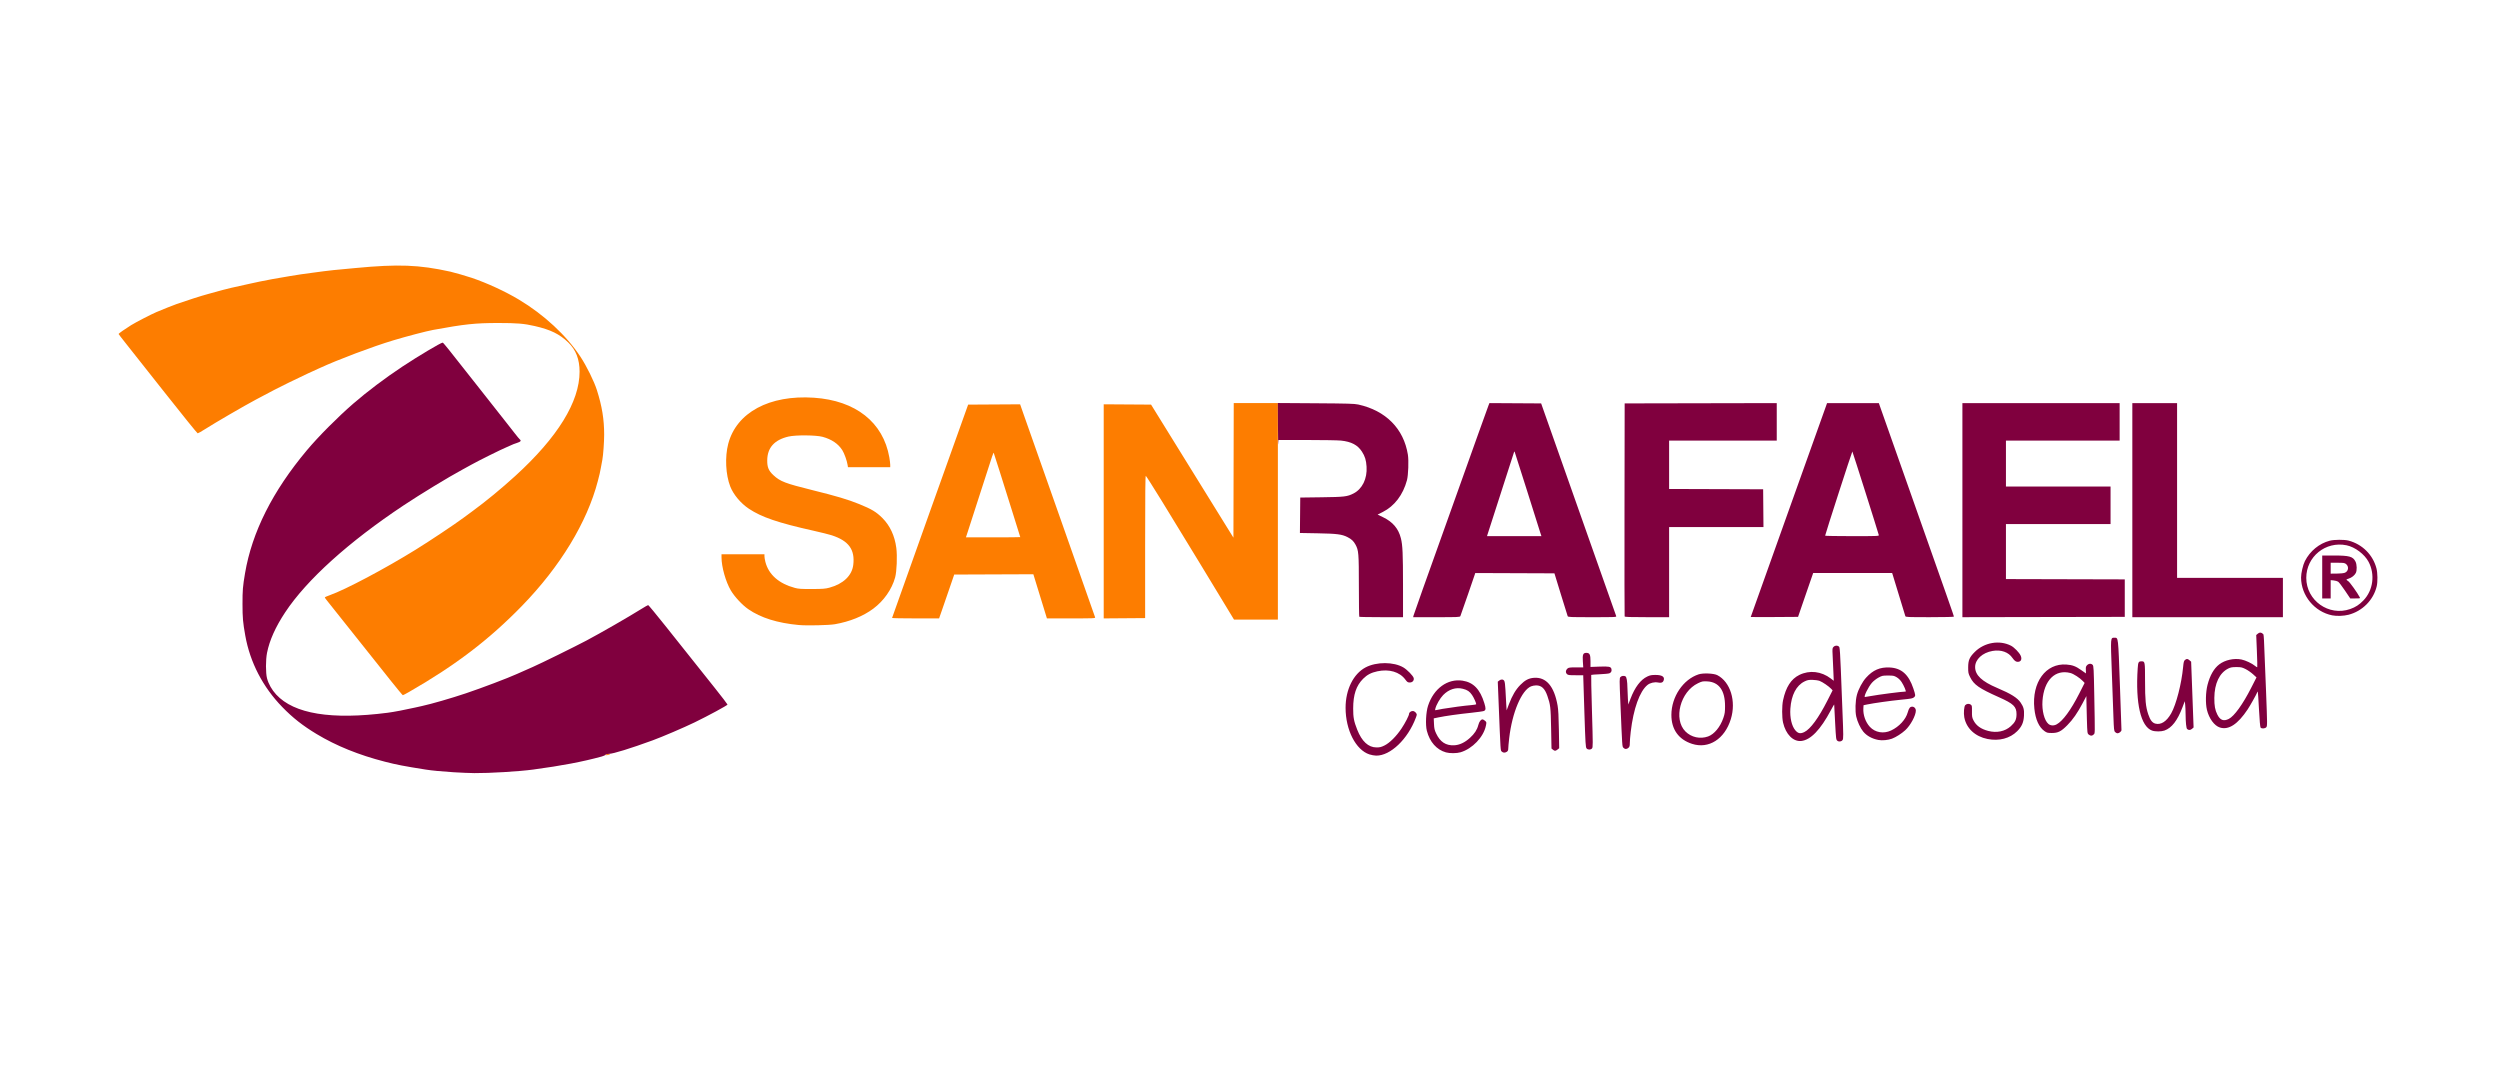
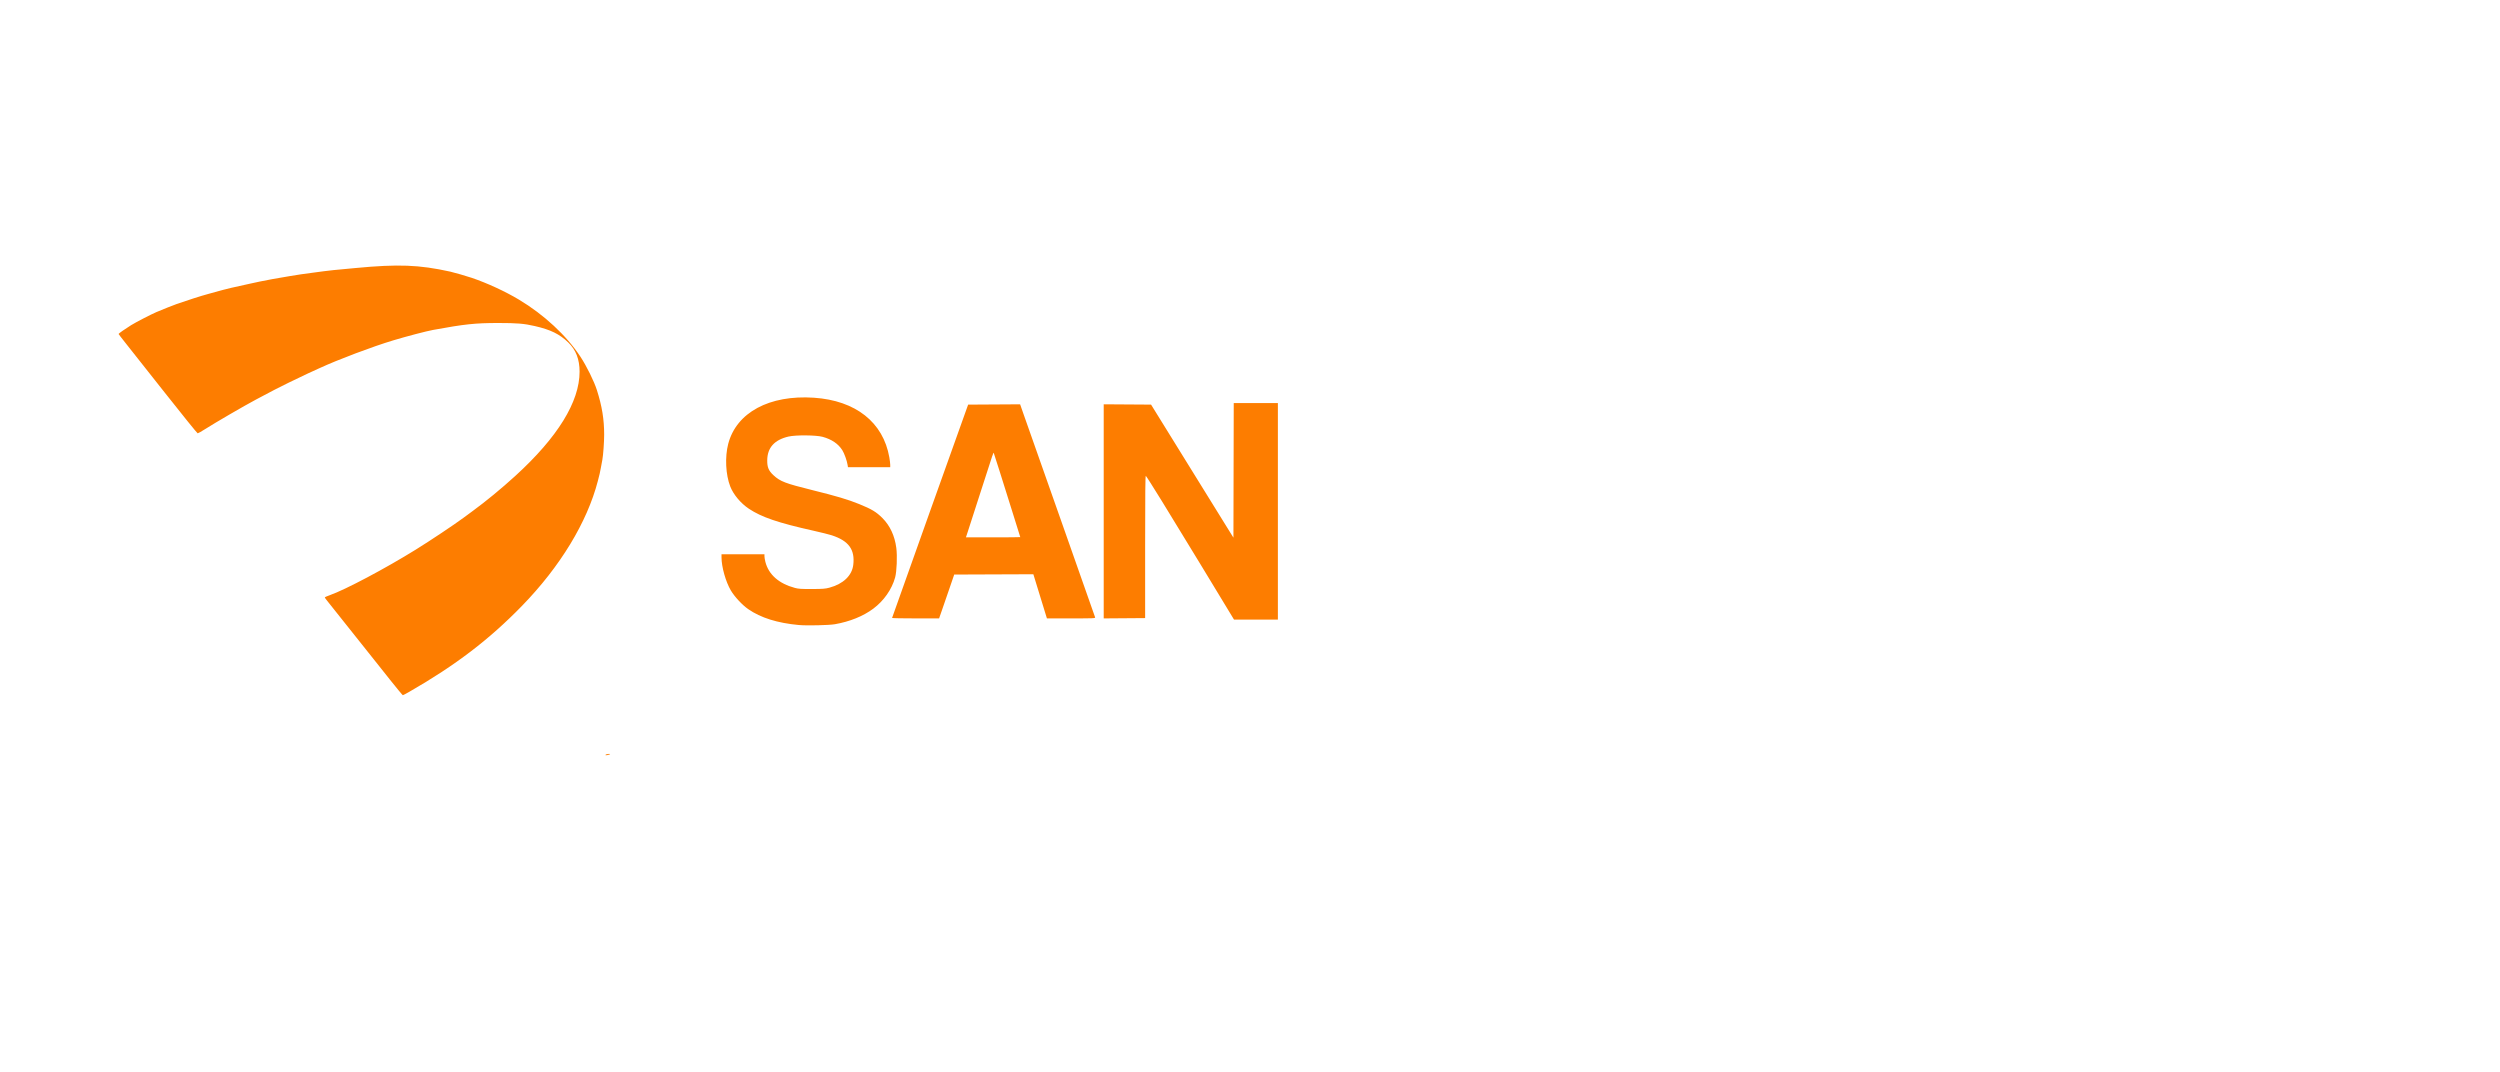
<svg xmlns="http://www.w3.org/2000/svg" width="1322.9" height="567.04" version="1.1" viewBox="0 0 1322.9 567.04">
  <g transform="translate(-1.253 -8.769)">
    <path d="m321.69 408.21c0.067-0.204 0.685-0.417 1.374-0.474 1.493-0.124 1.299 0.214-0.333 0.582-0.834 0.188-1.128 0.158-1.041-0.108zm-114.36-40.13c-3.75-4.708-8.706-10.936-11.013-13.84-16.913-21.293-20.866-26.259-21.955-27.577-0.68-0.824-1.236-1.616-1.236-1.76 4.6e-4 -0.144 1.188-0.679 2.64-1.189 8.176-2.87 29.281-14.054 45.519-24.123 7.722-4.788 20.348-13.211 25.28-16.865 1.232-0.913 3.392-2.505 4.8-3.537 7.228-5.301 15.147-11.823 22.56-18.578 22.428-20.438 34.031-39.253 34.024-55.17-3e-3 -6.544-1.952-11.563-6.006-15.466-4.628-4.455-9.29-6.739-17.724-8.681-5.629-1.296-9.405-1.613-19.254-1.613-12.188 0-17.879 0.605-34.56 3.674-3.517 0.647-13.866 3.357-20.96 5.487-11.046 3.318-29.284 10.194-39.259 14.802-1.324 0.612-3.976 1.824-5.894 2.693-1.918 0.87-6.511 3.069-10.207 4.887-5.979 2.941-8.883 4.44-17.333 8.95-6.549 3.495-21.48 12.174-27.053 15.724-1.885 1.2-3.612 2.177-3.84 2.171-0.227-0.007-8.046-9.678-17.374-21.491s-18.652-23.602-20.72-26.197-3.76-4.797-3.76-4.893c0-0.252 3.573-2.759 6.639-4.658 2.512-1.556 10.633-5.755 13.361-6.91 3.594-1.52 8.568-3.505 10.56-4.213 5.171-1.839 13.591-4.532 16.64-5.322 0.352-0.091 2.152-0.594 4-1.116 5.304-1.5 10.949-2.853 18.24-4.373 2.2-0.459 4.576-0.973 5.28-1.144 1.827-0.443 10.786-2.071 15.68-2.85 2.288-0.364 5.024-0.802 6.08-0.973s3.72-0.534 5.92-0.807 4.936-0.64 6.08-0.815 3.52-0.453 5.28-0.617c1.76-0.164 6.944-0.653 11.52-1.088 22.761-2.161 33.649-1.75 50.24 1.897 1.999 0.439 8.749 2.39 11.412 3.297 8.188 2.791 17.66 7.165 24.908 11.502 13.298 7.958 25.205 19.02 32.606 30.293 3.241 4.937 7.205 12.986 8.671 17.609 2.721 8.58 3.834 15.407 3.841 23.554 3e-3 3.838-0.498 10.846-0.947 13.246-0.165 0.88-0.527 2.824-0.805 4.32-0.508 2.731-0.616 3.202-1.615 7.04-5.678 21.81-19.926 45.245-40.133 66.016-17.36 17.844-35.154 31.412-59.627 45.466-1.722 0.989-3.256 1.798-3.408 1.798-0.152 0-3.345-3.852-7.096-8.56zm216.68-28.568c-11.411-1.064-20.133-3.796-26.805-8.396-3.168-2.184-7.24-6.561-9.231-9.923-2.687-4.537-4.919-12.44-4.923-17.433l-1e-3 -1.68h22.72v1.053c0 0.579 0.22 1.911 0.49 2.96 1.732 6.745 7.148 11.511 15.67 13.789 1.871 0.5 3.349 0.594 8.96 0.573 5.831-0.023 7.059-0.117 9.28-0.718 7.303-1.973 11.912-6.381 12.594-12.046 0.971-8.069-2.382-12.706-11.314-15.642-1.408-0.463-5.8-1.564-9.76-2.448-18.662-4.164-27.41-7.14-34.141-11.615-4.329-2.878-8.187-7.478-9.867-11.767-2.442-6.23-2.895-15.644-1.087-22.563 4.34-16.609 21.776-26.005 45.335-24.43 22.111 1.478 36.686 13.001 39.923 31.561 0.262 1.505 0.477 3.294 0.477 3.975v1.238h-22.371l-0.189-1.2c-0.364-2.312-1.761-6.191-2.825-7.848-2.189-3.406-5.595-5.705-10.409-7.027-3.428-0.941-14.278-1.027-18.047-0.143-7.465 1.751-11.17 5.882-11.244 12.538-0.041 3.709 0.719 5.536 3.299 7.923 3.561 3.295 6.257 4.33 20.507 7.864 12.956 3.214 18.781 4.946 24.748 7.359 6.646 2.688 9.143 4.184 12.372 7.413 4.035 4.035 6.529 9.379 7.377 15.808 0.568 4.306 0.237 12.517-0.631 15.667-1.735 6.295-5.987 12.364-11.573 16.52-5.341 3.974-12.374 6.821-20.28 8.21-3.144 0.553-14.882 0.815-19.052 0.426zm212.33-32.392c-16.371-27-27.841-45.563-28.763-46.549-0.271-0.29-0.363 9.197-0.363 37.44v37.829l-21.92 0.168v-113.3l25.061 0.167 18.514 29.92c10.182 16.456 19.988 32.296 21.79 35.2l3.276 5.28 0.163-71.2h23.357v114.56h-23.215zm-163.04 28.64c3e-3 -0.132 9.061-25.584 20.129-56.56l20.124-56.32 27.503-0.167 1.762 5.043c0.969 2.774 9.865 28.011 19.769 56.083s18.074 51.292 18.155 51.6c0.139 0.526-0.62 0.56-12.677 0.56h-12.825l-0.813-2.64c-0.447-1.452-2.063-6.709-3.59-11.682l-2.777-9.042-41.878 0.165-2.522 7.36c-1.387 4.048-3.187 9.268-3.999 11.6l-1.477 4.24h-12.444c-6.844 0-12.442-0.108-12.439-0.24zm67.835-42.773c0-0.073-1.786-5.797-3.968-12.72-2.182-6.923-5.296-16.835-6.92-22.027s-3.03-9.573-3.125-9.735c-0.232-0.395 0.06-1.255-6.822 20.135-3.341 10.384-6.49 20.14-6.997 21.68l-0.923 2.8h14.377c7.907 0 14.377-0.06 14.377-0.133z" fill="#fd7d00" />
-     <path d="m241.6 417.43c-6.749-0.432-11.754-0.907-15.04-1.427-11.61-1.839-15.35-2.56-21.6-4.165-13.841-3.554-25.807-8.399-36.16-14.642-7.354-4.435-12.631-8.584-18.177-14.291-10.291-10.59-17.053-23.644-19.576-37.788-1.253-7.028-1.463-9.412-1.47-16.734-7e-3 -7.332 0.148-9.216 1.332-16.226 3.679-21.783 14.574-43.459 32.732-65.12 6.115-7.296 16.253-17.486 24.603-24.731 7.246-6.287 16.978-13.62 25.995-19.587 8.3-5.492 20.312-12.642 21.239-12.642 0.373 0 1.909 1.909 18.285 22.72 7.271 9.24 14.248 18.096 15.505 19.68s3.244 4.118 4.416 5.631c1.172 1.513 2.353 2.935 2.623 3.159 0.912 0.757 0.502 1.234-1.669 1.946-1.188 0.39-2.304 0.812-2.48 0.938s-1.472 0.7-2.88 1.275c-2.727 1.114-14.974 7.196-18.617 9.245-1.201 0.675-3.335 1.849-4.743 2.609-7.39 3.987-22.073 12.917-31.04 18.878-29.124 19.361-51.322 39.406-62.723 56.639-5.125 7.747-8.288 14.809-9.602 21.44-0.736 3.717-0.739 10.639-6e-3 13.44 0.793 3.026 2.532 6.108 4.877 8.641 9.478 10.237 29.2 13.452 58.973 9.614 3.232-0.417 9.323-1.572 14.56-2.762 1.232-0.28 2.816-0.635 3.52-0.788 5.183-1.13 15.41-4.086 23.36-6.753 8.226-2.759 22.114-8.021 26.88-10.185 1.027-0.466 4.179-1.861 8.48-3.751 4.375-1.923 22.202-10.696 28.32-13.936 7.485-3.965 22.441-12.568 29.159-16.772 1.781-1.115 3.388-2.027 3.57-2.027 0.182 0 4.26 4.932 9.062 10.96 13.918 17.472 18.989 23.84 26.181 32.88 3.711 4.664 6.744 8.624 6.742 8.8-6e-3 0.405-10.302 5.979-17.411 9.426-5.699 2.763-17.119 7.654-22.262 9.534-11.559 4.227-20.927 7.12-23.052 7.12-1.027 0-1.645 0.158-1.816 0.464-0.143 0.255-1.05 0.681-2.016 0.945-10.17 2.786-21.012 4.85-36.316 6.913-7.356 0.992-23.219 1.95-31.025 1.873-2.472-0.024-7.303-0.224-10.735-0.443zm484.32-9.452c-7.227-2.345-12.634-12.893-12.639-24.659-4e-3 -9.622 4.097-17.932 10.546-21.369 5.748-3.064 14.979-3.039 20.12 0.053 1.986 1.194 5.077 4.382 5.366 5.532 0.324 1.292-0.615 2.382-2.052 2.382-1.073 0-1.335-0.175-2.4-1.602-2.997-4.015-8.526-5.638-14.728-4.324-3.267 0.692-5.446 1.827-7.553 3.935-3.684 3.684-5.263 8.393-5.282 15.751-0.012 4.705 0.379 6.76 2.131 11.199 2.454 6.217 5.898 9.39 10.206 9.405 1.749 6e-3 2.482-0.173 4.229-1.033 2.747-1.352 6.269-4.862 9.008-8.976 2.004-3.01 4.008-6.92 4.008-7.819 0-0.749 1.169-1.551 2.1-1.441 0.489 0.058 1.154 0.477 1.504 0.949 0.625 0.841 0.625 0.853-0.041 2.633-4.231 11.308-13.439 20.106-20.957 20.024-0.905-0.01-2.51-0.298-3.566-0.641zm40.48-1.079c-4.931-1.372-8.604-5.521-10.118-11.431-0.799-3.117-0.48-9.825 0.628-13.231 2.972-9.132 10.344-14.494 18.268-13.286 5.725 0.872 9.271 4.535 11.515 11.889 0.872 2.86 0.842 3.595-0.168 4.136-0.33 0.176-3.301 0.603-6.602 0.948-6.907 0.722-13.85 1.697-17.479 2.455l-2.516 0.526 0.128 2.906c0.106 2.423 0.294 3.261 1.128 5.043 2.114 4.515 5.137 6.506 9.548 6.288 2.854-0.141 5.606-1.432 8.358-3.923 2.419-2.189 3.77-4.255 4.411-6.746 0.478-1.855 1.363-3.037 2.276-3.037 0.235 0 0.811 0.331 1.281 0.735 0.843 0.725 0.849 0.759 0.465 2.64-1.216 5.958-7.189 12.204-13.422 14.035-2.034 0.598-5.655 0.622-7.702 0.053zm-1.76-23.035c4.49-0.75 11.878-1.719 14.96-1.962 1.54-0.122 2.8-0.346 2.8-0.5 0-0.698-1.276-3.524-2.191-4.854-1.323-1.924-2.433-2.677-4.852-3.297-3.683-0.944-7.417 0.24-10.438 3.309-1.661 1.687-3.68 5.204-4.153 7.232-0.185 0.793-0.133 0.891 0.39 0.734 0.332-0.1 1.9-0.398 3.484-0.662zm31.383 22.67c-0.821-0.821-0.653 1.711-1.831-27.628l-0.378-9.41 0.728-0.59c0.993-0.804 2.143-0.749 2.692 0.13 0.292 0.468 0.52 2.175 0.65 4.88 0.11 2.288 0.292 5.64 0.405 7.45l0.206 3.29 1.24-3.287c1.717-4.551 3.58-7.701 6.024-10.185 2.454-2.495 4.422-3.526 7.141-3.742 6.529-0.518 10.778 4.445 12.57 14.684 0.374 2.139 0.568 5.776 0.682 12.778l0.159 9.789-0.879 0.692c-1.079 0.849-1.471 0.862-2.437 0.08l-0.755-0.611-0.202-10.669c-0.214-11.271-0.359-12.525-1.985-17.202-1.366-3.928-3.098-5.54-5.95-5.54-0.807 0-2.009 0.227-2.673 0.504-5.055 2.112-10.008 13.846-11.571 27.41-0.274 2.376-0.498 4.852-0.498 5.502-2.8e-4 0.858-0.195 1.318-0.712 1.68-0.91 0.637-1.986 0.636-2.626-4e-3zm44.789-1.724c-0.513-0.567-0.623-2.36-1.158-18.8-0.325-9.995-0.596-18.57-0.603-19.054l-0.012-0.88h-4c-3.629 0-4.062-0.062-4.668-0.668-0.797-0.797-0.625-2.068 0.397-2.932 0.549-0.465 1.308-0.56 4.468-0.56h3.806l-0.21-3.201c-0.237-3.617 0.12-4.479 1.856-4.479 1.739 0 2.19 0.901 2.19 4.367v3.087l4.694-0.176c5.057-0.189 6.075 7e-3 6.383 1.234 0.275 1.097-0.123 1.944-1.087 2.308-0.478 0.181-2.798 0.408-5.154 0.506-2.357 0.098-4.361 0.254-4.455 0.347-0.093 0.093 0.084 8.747 0.395 19.23 0.537 18.145 0.537 19.09 5e-3 19.679-0.72 0.796-2.124 0.792-2.848-8e-3zm19.491-0.353c-0.664-0.733-0.605 0.125-1.605-23.747-0.524-12.524-0.523-13.071 0.028-13.68 0.595-0.657 1.912-0.829 2.67-0.348 0.607 0.384 0.968 2.54 1.024 6.114 0.026 1.672 0.141 4.331 0.254 5.91l0.206 2.87 1.178-3.096c2.304-6.056 5.343-10.069 8.883-11.729 1.461-0.685 2.241-0.834 4.36-0.83 3.537 6e-3 4.987 1.007 4.27 2.947-0.402 1.087-1.339 1.424-2.957 1.061-1.758-0.394-4.189 0.169-5.574 1.291-4.152 3.363-7.445 12.568-8.878 24.82-0.265 2.263-0.481 4.937-0.481 5.943 0 1.47-0.138 1.958-0.7 2.482-0.895 0.834-1.919 0.831-2.677-6e-3zm36.313-2.072c-7.124-2.295-10.958-7.674-10.935-15.341 0.029-9.591 6.225-18.785 14.456-21.454 2.358-0.765 7.984-0.516 9.828 0.434 6.958 3.586 10.098 13.798 7.163 23.301-3.254 10.536-11.684 15.904-20.512 13.061zm8.476-3.91c3.255-1.157 6.463-5.038 8.083-9.777 0.775-2.269 0.896-3.116 0.9-6.301 0.01-8.309-3.244-12.776-9.519-13.071-2.292-0.108-2.662-0.032-4.8 0.985-9.358 4.451-13.145 19.017-6.637 25.526 3.107 3.107 7.766 4.134 11.973 2.639zm68.405 2.261c-0.669-0.553-0.723-0.997-1.179-9.7-0.263-5.016-0.48-9.264-0.483-9.44-3e-3 -0.176-0.808 1.192-1.789 3.04-5.467 10.301-10.687 15.716-15.645 16.228-4.267 0.44-8.185-3.508-9.62-9.694-0.638-2.753-0.646-8.848-0.015-11.83 1.473-6.964 4.237-11.268 8.618-13.421 5.401-2.654 11.653-1.943 16.652 1.895l1.558 1.196-0.202-4.907c-0.111-2.699-0.287-6.583-0.391-8.633-0.178-3.525-0.151-3.764 0.504-4.419 0.909-0.909 2.573-0.792 3.072 0.217 0.208 0.42 0.514 5.076 0.746 11.36 0.216 5.857 0.601 15.688 0.854 21.848 0.564 13.728 0.57 15.256 0.062 15.921-0.642 0.84-1.941 1.001-2.742 0.338zm-17.457-4.599c3.192-1.545 7.529-7.452 12.145-16.541l2.804-5.521-0.775-0.834c-1.222-1.315-4.563-3.596-6.096-4.162-0.769-0.284-2.478-0.534-3.799-0.556-2.021-0.034-2.685 0.099-4.205 0.843-4.342 2.125-6.988 7.214-7.477 14.381-0.323 4.727 0.687 9.162 2.605 11.441 1.457 1.732 2.681 1.974 4.799 0.949zm39.159 4.186c-3.337-0.634-6.142-2.181-7.988-4.405-1.516-1.827-3.106-5.24-3.715-7.977-0.646-2.902-0.479-8.342 0.351-11.464 0.811-3.051 2.883-6.926 4.886-9.14 3.626-4.007 7.346-5.611 12.439-5.363 6.26 0.304 10.078 3.702 12.563 11.176 1.14 3.429 1.18 3.855 0.423 4.52-0.809 0.71-1.28 0.801-7.12 1.375-5.406 0.531-14.33 1.786-17.76 2.497l-1.92 0.398-0.098 1.693c-0.198 3.443 1.15 7.263 3.442 9.75 2.791 3.028 7.249 3.798 11.216 1.937 4.266-2.002 7.765-5.796 8.818-9.563 0.641-2.293 1.226-3.04 2.382-3.04 1.073 0 1.92 0.898 1.92 2.035 0 2.61-2.812 7.841-5.595 10.406-1.935 1.783-4.965 3.713-7.062 4.498-2.024 0.757-5.172 1.05-7.183 0.668zm-4.275-23.19c4.416-0.814 16.822-2.417 18.705-2.417 0.436 0-0.902-3.171-2.118-5.021-0.682-1.036-1.667-1.999-2.622-2.56-1.386-0.815-1.814-0.899-4.569-0.899-2.856 0-3.163 0.066-5.067 1.099-1.147 0.622-2.647 1.803-3.455 2.72-1.889 2.144-4.534 7.541-3.695 7.541 0.168 0 1.438-0.209 2.822-0.463zm62.063 22.684c-6.586-1.308-11.244-5.652-12.319-11.489-0.414-2.247-0.128-5.786 0.521-6.434 0.752-0.752 1.944-0.894 2.798-0.335 0.745 0.488 0.78 0.659 0.748 3.635-0.03 2.766 0.061 3.309 0.795 4.752 1.419 2.788 3.916 4.582 7.794 5.598 4.506 1.181 8.89 0.269 11.956-2.489 2.301-2.069 3.018-3.569 3.03-6.339 0.017-4.02-1.56-5.552-9.232-8.969-10.587-4.715-13.327-6.621-15.312-10.654-0.961-1.952-1.045-2.372-1.041-5.171 0.01-3.787 0.685-5.372 3.499-8.174 5.059-5.037 13.044-6.42 19.133-3.313 1.719 0.877 4.402 3.624 5.142 5.266 0.708 1.569 0.346 2.89-0.875 3.196-1.297 0.325-2.307-0.242-3.439-1.933-2.088-3.117-6.029-4.523-10.519-3.753-5.414 0.928-9.278 4.502-9.26 8.565 0.019 4.255 3.532 7.572 11.673 11.021 7.304 3.094 10.716 5.233 12.436 7.795 1.56 2.323 1.9 3.666 1.744 6.881-0.172 3.537-1.151 5.775-3.596 8.219-3.822 3.822-9.575 5.335-15.678 4.123zm53.53-2.351c-0.74-0.599-0.758-0.749-0.967-7.92-0.117-4.02-0.228-8.461-0.246-9.869l-0.034-2.56-1.942 3.68c-2.775 5.259-5.192 8.741-8.128 11.707-3.293 3.328-4.894 4.133-8.212 4.133-2.212 0-2.588-0.095-3.84-0.97-2.952-2.064-4.805-6.167-5.399-11.948-1.424-13.873 6.032-24.112 16.971-23.304 3.206 0.237 5.001 0.915 7.875 2.978 1.322 0.948 2.431 1.725 2.464 1.725 0.033 2.4e-4 0.011-0.804-0.051-1.786-0.094-1.508 0-1.907 0.616-2.56 0.878-0.935 2.225-1.007 2.99-0.161 0.501 0.553 0.582 2.095 0.838 15.92 0.399 21.548 0.421 20.154-0.333 20.908-0.804 0.804-1.635 0.813-2.603 0.029zm-16.983-5.389c3.257-1.748 7.558-7.606 11.954-16.281l2.863-5.651-0.896-0.946c-1.607-1.698-4.939-3.866-6.607-4.299-8.098-2.101-14.046 3.827-14.806 14.756-0.359 5.16 0.989 10.376 3.151 12.195 1.127 0.949 2.828 1.038 4.339 0.227zm30.919 4.05c-0.54-0.597-0.634-1.463-0.857-7.92-0.138-3.987-0.526-14.738-0.862-23.89-0.685-18.624-0.728-18.08 1.427-18.08 2.041 0 1.936-0.915 2.856 24.96 0.46 12.936 0.833 23.7 0.83 23.92-0.01 0.667-1.238 1.68-2.036 1.68-0.413 0-1.023-0.302-1.357-0.67zm19.584-0.761c-5.989-2.135-8.831-14.43-7.605-32.901 0.223-3.36 0.425-3.734 2.025-3.743 1.837-0.011 1.863 0.129 1.865 10.338 0 10.195 0.341 13.704 1.713 17.752 1.025 3.023 2.1 4.428 3.722 4.864 2.987 0.804 5.965-1.122 8.407-5.439 2.641-4.669 5.467-15.65 6.301-24.48 0.253-2.679 0.415-3.291 0.994-3.76 0.915-0.741 1.375-0.707 2.4 0.175l0.855 0.735 0.648 17.403 0.648 17.403-0.876 0.754c-0.862 0.741-1.801 0.761-2.557 0.056-0.444-0.414-0.759-3.454-0.793-7.645-0.016-2.024-0.121-4.442-0.233-5.374l-0.203-1.694-1.207 3.199c-2.668 7.07-5.696 10.978-9.565 12.343-1.698 0.599-4.878 0.606-6.539 0.014zm35.905-1.624c-2.948-0.927-5.771-4.767-6.87-9.345-0.82-3.416-0.678-9.405 0.314-13.241 1.294-5.004 3.389-8.662 6.194-10.815 3.049-2.341 7.862-3.397 11.779-2.586 2.155 0.446 5.62 2.081 7.164 3.381 0.562 0.473 1.091 0.792 1.175 0.708 0.084-0.084-0.01-3.951-0.199-8.595l-0.351-8.442 0.857-0.737c0.903-0.777 1.801-0.736 2.704 0.122 0.517 0.492 0.427-1.179 1.638 30.284 0.686 17.836 0.691 18.502 0.132 19.12-0.676 0.747-2.457 0.862-3.011 0.194-0.233-0.281-0.549-3.856-0.855-9.669-0.267-5.073-0.547-9.285-0.622-9.36-0.075-0.075-0.237 0.136-0.36 0.47-0.397 1.074-3.694 6.947-5.011 8.926-5.254 7.893-10.066 11.035-14.679 9.585zm4.698-4.558c2.903-1.464 7.402-7.706 11.851-16.444l2.809-5.518-1.875-1.704c-1.031-0.937-2.815-2.167-3.963-2.732-1.856-0.914-2.392-1.028-4.815-1.028-2.215 0-3.013 0.141-4.253 0.752-4.676 2.303-7.35 7.924-7.406 15.568-0.03 4.121 0.38 6.403 1.581 8.8 1.506 3.006 3.317 3.694 6.071 2.306zm-460.11-54.04c-0.117-0.117-0.216-7.425-0.219-16.24-6e-3 -17.485-0.121-18.889-1.805-21.983-1.001-1.839-2.108-2.868-4.253-3.955-2.912-1.475-5.545-1.81-15.697-1.994l-9.44-0.171 0.178-18.742 11.271-0.148c12.149-0.16 13.591-0.331 16.888-2.002 4.667-2.365 7.336-7.831 6.931-14.195-0.221-3.464-0.839-5.476-2.447-7.964-2.267-3.508-5.607-5.263-11.113-5.843-1.555-0.164-9.625-0.3-17.933-0.303l-15.105-6e-3 -0.112 2.16c-0.062 1.188-0.14-3.214-0.175-9.781l-0.063-11.941 20.08 0.134c17.077 0.114 20.438 0.213 22.471 0.659 14.572 3.199 24.057 12.782 26.26 26.531 0.505 3.153 0.229 10.859-0.484 13.519-2.072 7.729-6.579 13.661-12.764 16.796l-2.768 1.404 2.873 1.382c5.145 2.475 8.163 6.034 9.443 11.138 0.918 3.662 1.118 8.085 1.124 24.88l6e-3 16.88h-11.467c-6.307 0-11.563-0.096-11.68-0.213zm28.656-0.507c0.128-0.64 4.934-14.149 23.938-67.28 2.959-8.272 7.638-21.376 10.4-29.12 2.761-7.744 5.214-14.55 5.452-15.123l0.432-1.043 27.353 0.167 5.193 14.72c2.856 8.096 11.745 33.296 19.753 56s14.659 41.532 14.78 41.84c0.207 0.528-0.522 0.56-12.625 0.56-11.934 0-12.86-0.04-13.068-0.56-0.123-0.308-1.747-5.528-3.609-11.6l-3.385-11.04-41.882-0.163-3.81 11.122c-2.095 6.117-3.936 11.374-4.091 11.682-0.261 0.519-1.19 0.56-12.628 0.56h-12.346zm67.121-44c-0.334-1.012-3.5-11.051-7.035-22.31-3.535-11.258-6.489-20.531-6.564-20.606-0.075-0.075-0.208 0.064-0.296 0.31-0.17 0.472-13.698 42.496-14.077 43.726l-0.221 0.72h28.801zm44.638 44.32c-0.084-0.22-0.115-25.672-0.07-56.56l0.082-56.16 80.48-0.162v19.842h-56.96v25.596l49.76 0.164 0.169 20h-49.929v47.68h-11.69c-9.058 0-11.724-0.09-11.842-0.4zm66.732 0.292c0-0.064 8.872-24.941 19.716-55.284s19.929-55.78 20.19-56.528l0.474-1.36h27.4l0.473 1.36c0.26 0.748 6.165 17.488 13.123 37.2 23.416 66.34 26.144 74.107 26.144 74.414 0 0.189-4.868 0.306-12.778 0.306-11.894 0-12.79-0.039-12.943-0.56-0.266-0.905-6.284-20.622-6.641-21.76l-0.327-1.04h-41.797l-1.802 5.2c-0.991 2.86-2.791 8.08-4 11.6l-2.198 6.4-12.517 0.084c-6.884 0.046-12.517 0.032-12.517-0.032zm67.767-43.332c-0.623-2.364-13.883-44.231-14.009-44.235-0.191-6e-3 -14.398 43.955-14.398 44.551 0 0.134 6.425 0.244 14.277 0.244 13.44 0 14.269-0.033 14.13-0.56zm44.233-13.199v-56.641h83.2v19.84h-60.16v24.32h55.36v19.84h-55.36v29.117l62.88 0.163v19.84l-85.92 0.162zm89.92-1e-3v-56.64h23.68v92.48h56v20.8h-79.68zm105.76 55.672c-9.381-1.889-16.456-10.475-16.472-19.992 0-2.369 1.004-6.693 2.034-8.722 2.712-5.346 7.573-9.33 13.157-10.784 2.351-0.612 7.737-0.642 9.942-0.055 7.298 1.944 12.882 7.504 14.758 14.695 0.631 2.418 0.696 7.117 0.132 9.506-1.71 7.241-7.598 13.17-14.945 15.049-2.552 0.653-6.226 0.782-8.605 0.303zm9.515-3.335c2.828-0.983 4.863-2.313 7.047-4.602 5.118-5.365 6.218-13.687 2.693-20.375-2.136-4.053-7.184-7.847-11.67-8.771-11.063-2.278-21.3 6.013-21.3 17.251 0 11.984 11.902 20.437 23.23 16.497zm-14.795-16.977v-11.36h5.876c8.519 0 10.347 0.501 11.731 3.214 0.768 1.505 0.855 4.708 0.164 6.044-0.651 1.26-2.206 2.495-3.706 2.944-0.696 0.209-1.265 0.464-1.265 0.569s0.445 0.477 0.987 0.829c0.837 0.543 4.813 6.093 6.018 8.4 0.376 0.719 0.373 0.72-2.297 0.72h-2.673l-2.808-4.172c-1.544-2.295-3.163-4.405-3.596-4.689-0.434-0.284-1.5-0.585-2.37-0.669l-1.582-0.152v9.681h-4.48zm11.836-2.178c2.06-0.705 2.471-3.333 0.736-4.698-0.711-0.559-1.296-0.644-4.455-0.644h-3.637v5.76l3.12-0.018c1.716-0.01 3.622-0.19 4.236-0.4z" fill="#80003e" />
  </g>
</svg>